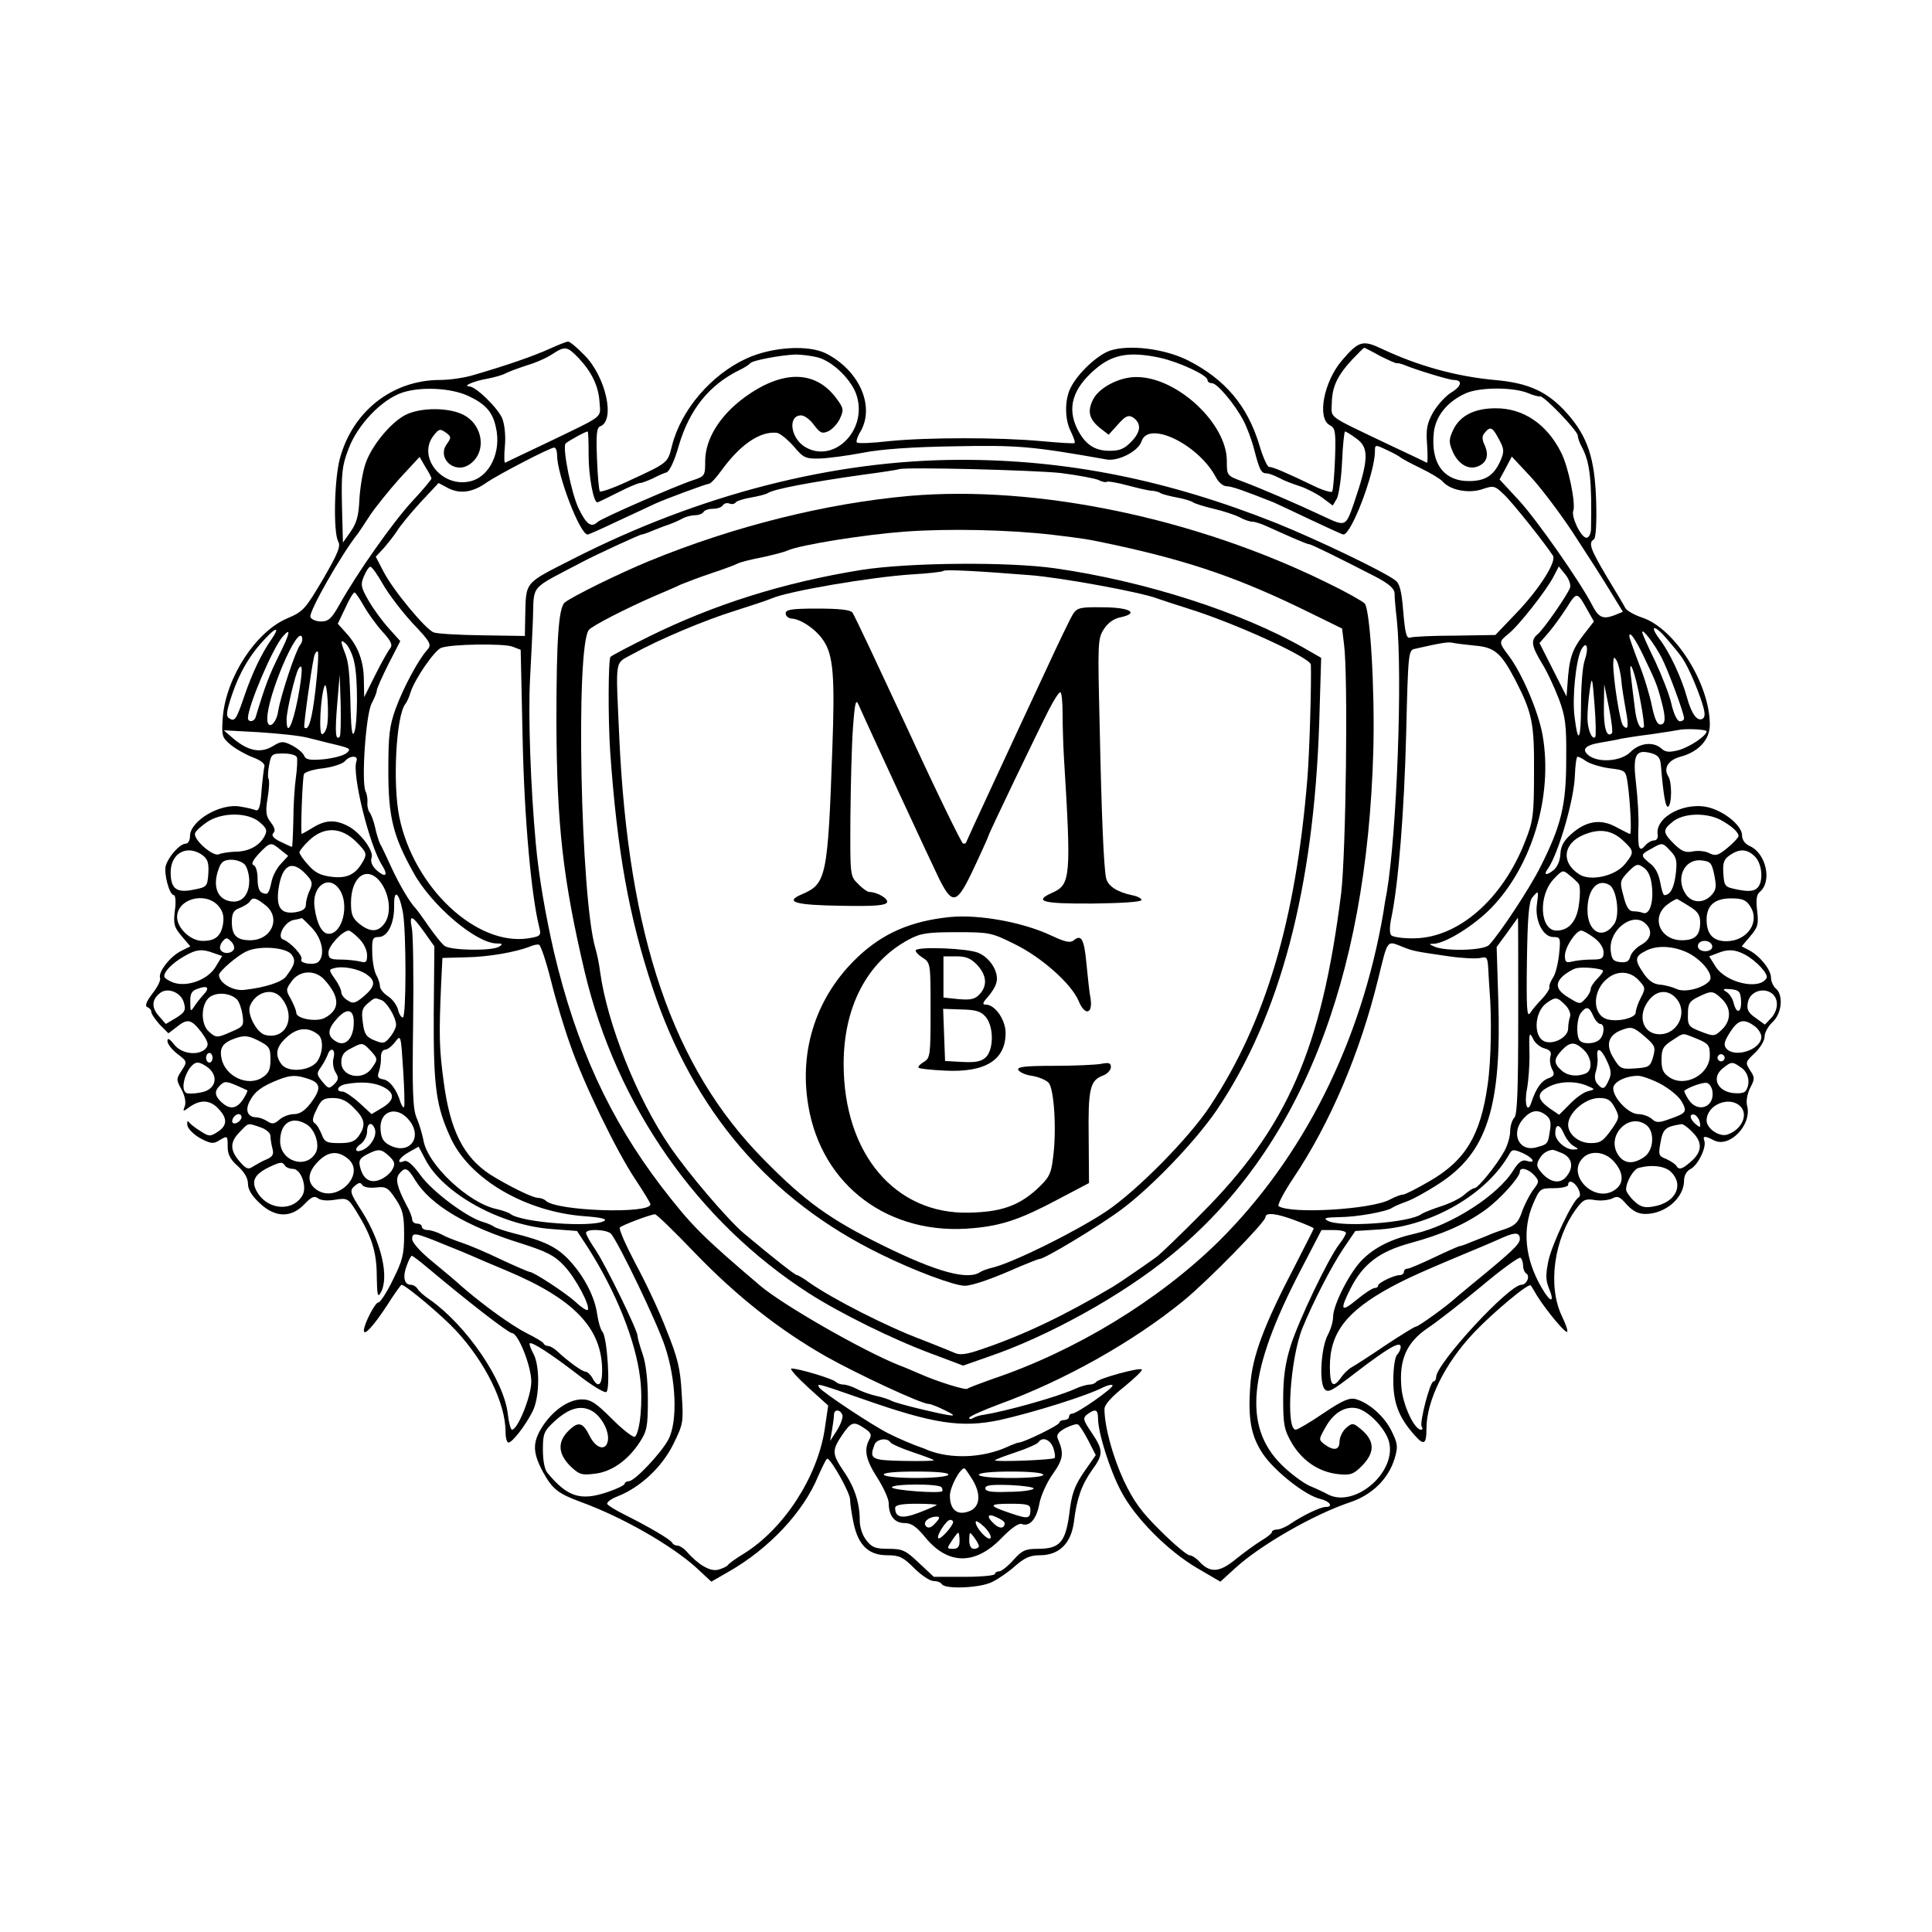
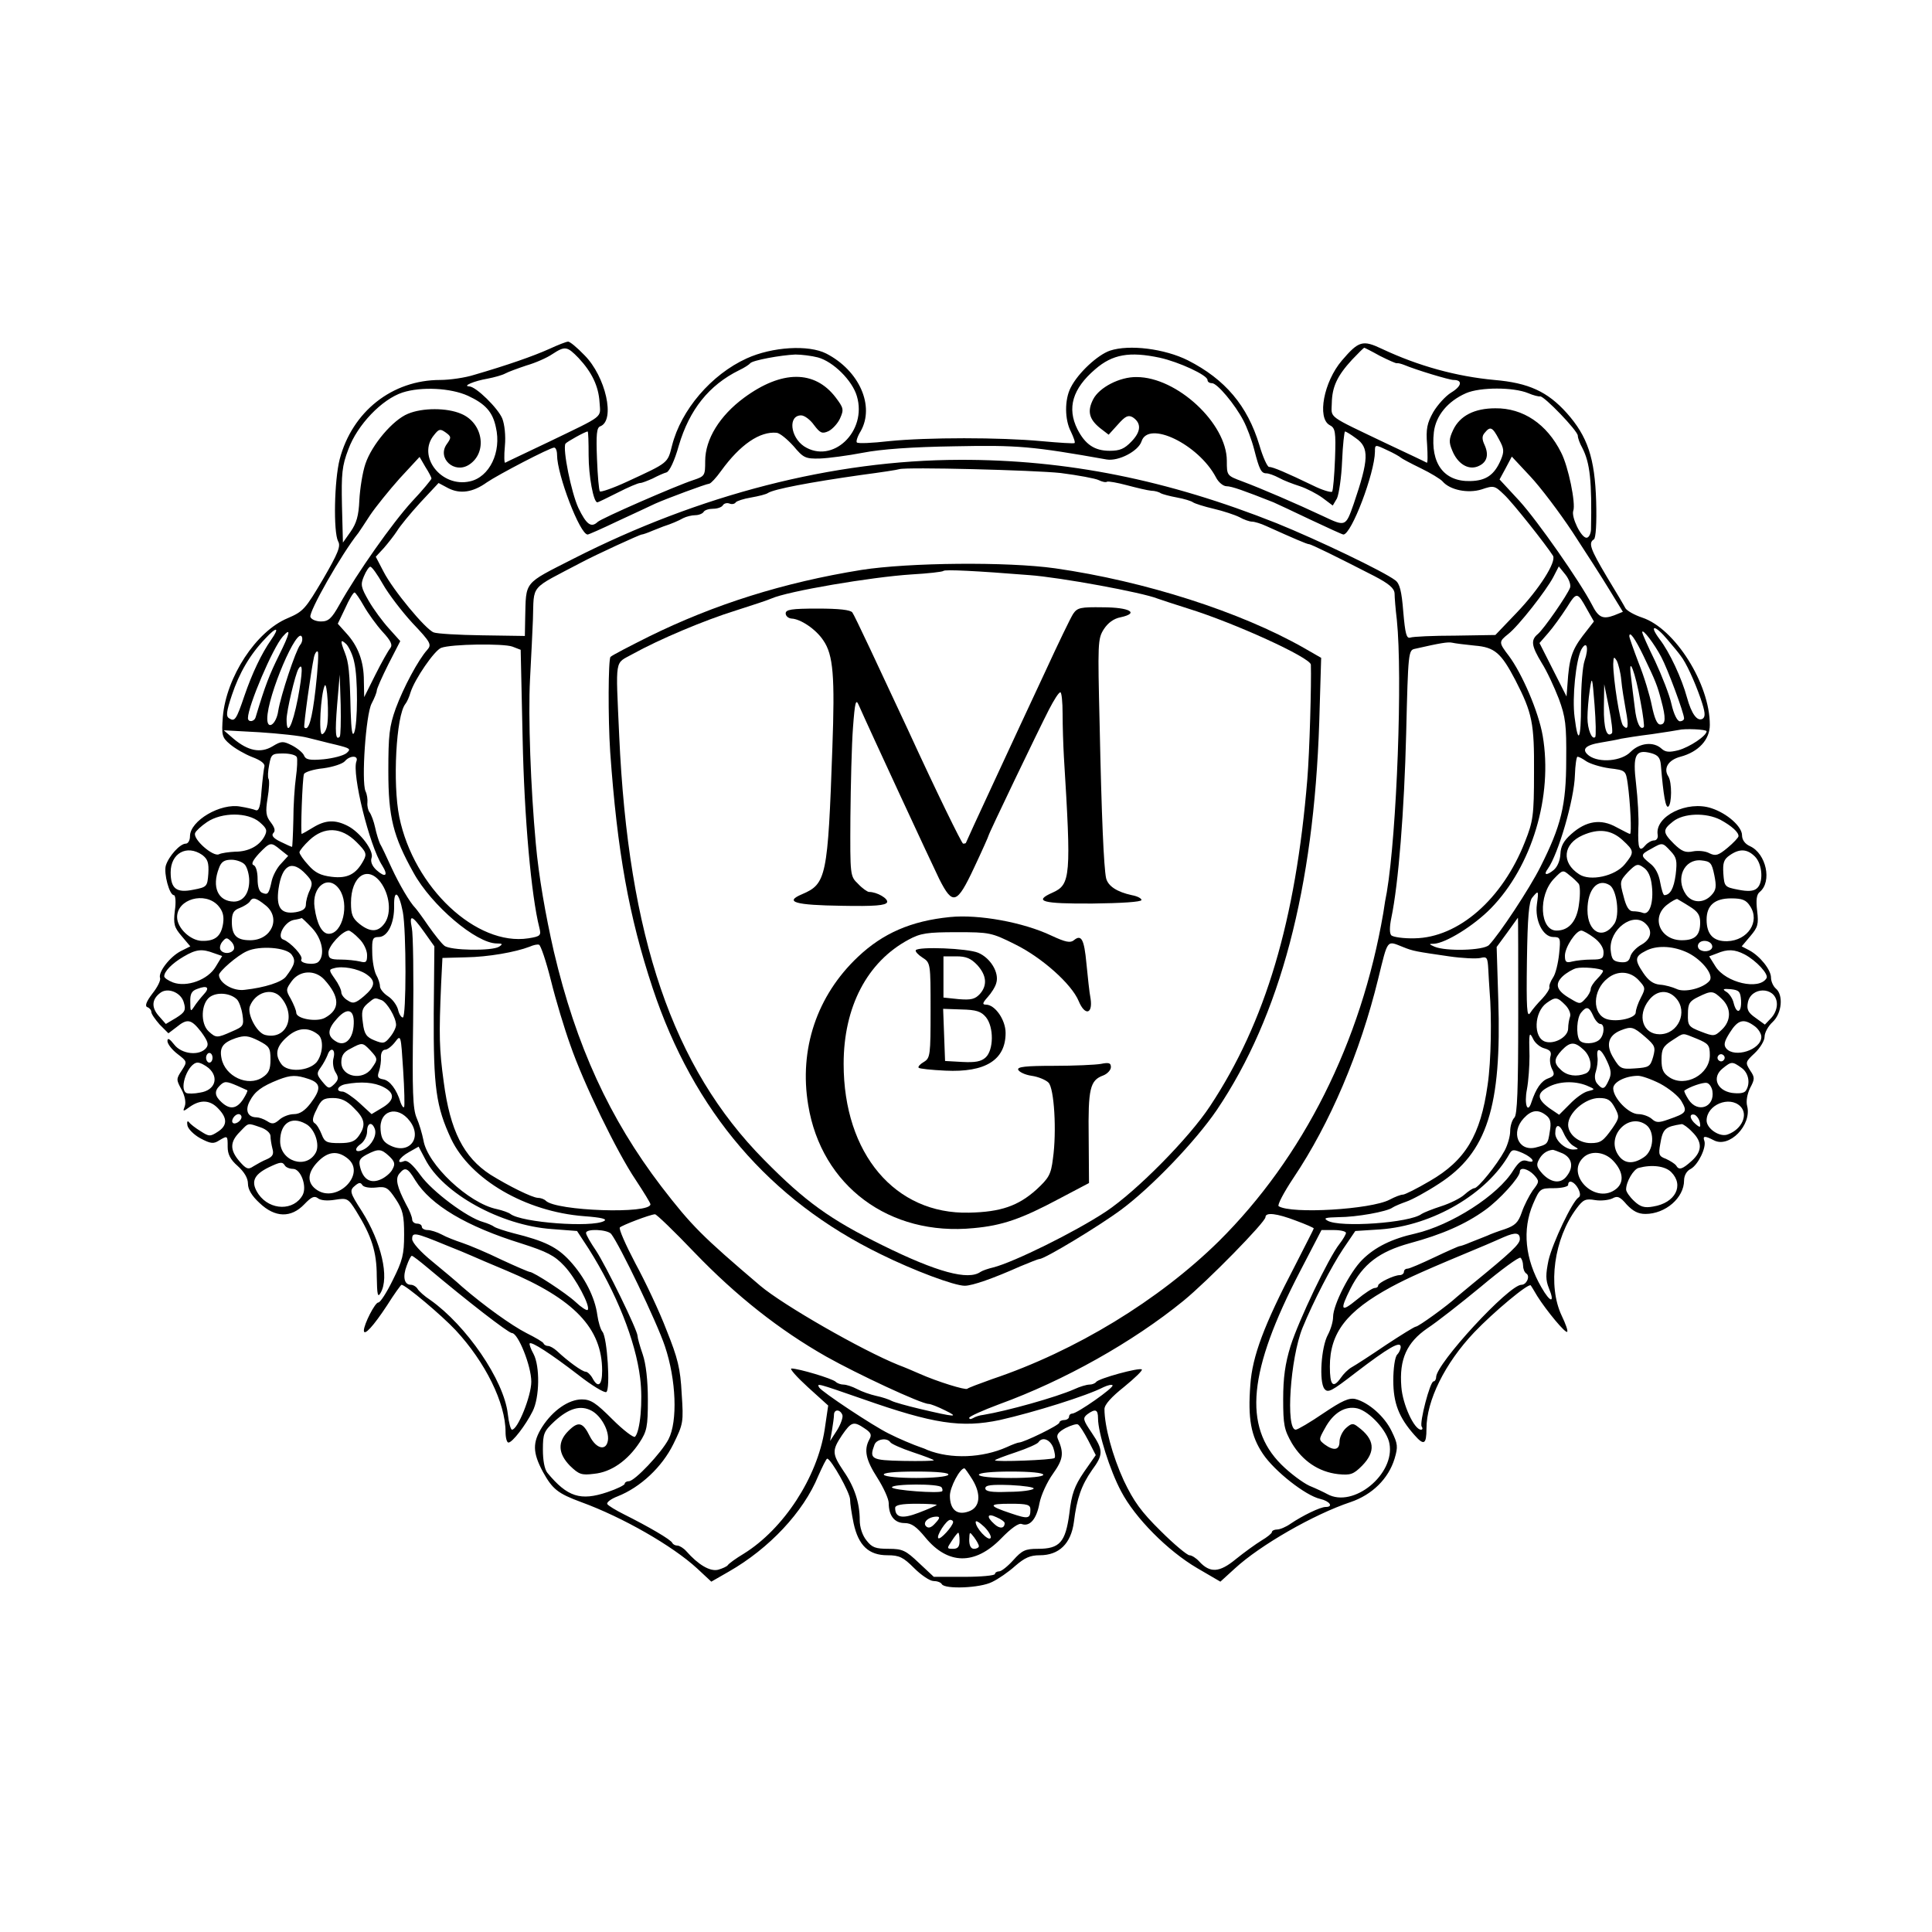
<svg xmlns="http://www.w3.org/2000/svg" version="1.0" width="600pt" height="600pt" viewBox="0 0 600 600" preserveAspectRatio="xMidYMid meet">
  <g transform="translate(0,600) scale(0.1,-0.1)" fill="#000000" stroke="none">
    <path d="M1705 4916 c-49 -22 -129 -50 -232 -80 -28 -9 -76 -16 -106 -16 -149 0 -273 -98 -312 -246 -17 -66 -20 -226 -5 -255 9 -15 0 -37 -47 -118 -55 -93 -61 -100 -110 -121 -98 -41 -190 -182 -201 -306 -4 -57 -3 -64 22 -85 15 -13 46 -31 69 -40 27 -10 41 -21 38 -30 -2 -8 -6 -42 -9 -77 -3 -46 -8 -62 -18 -58 -7 3 -28 8 -47 11 -62 12 -157 -44 -157 -92 0 -13 -6 -23 -13 -23 -18 0 -53 -39 -62 -68 -7 -24 11 -92 25 -92 5 0 7 -22 3 -48 -5 -42 -2 -52 21 -79 l27 -32 -30 -15 c-34 -18 -70 -65 -64 -83 3 -7 -8 -29 -24 -49 -19 -25 -24 -39 -15 -42 6 -2 12 -9 12 -15 0 -6 12 -23 26 -39 l27 -27 25 19 c34 28 46 25 77 -15 21 -29 24 -39 15 -50 -21 -25 -76 -19 -99 11 -14 18 -21 22 -21 11 0 -9 14 -27 31 -40 31 -24 31 -24 13 -52 -17 -26 -17 -28 0 -59 10 -19 14 -39 10 -51 -7 -18 -6 -18 16 -2 33 23 63 21 88 -6 29 -30 28 -53 -2 -72 -23 -15 -27 -15 -53 2 -15 9 -32 22 -36 28 -5 6 -7 1 -5 -10 2 -11 20 -29 40 -40 32 -17 41 -18 58 -7 27 16 27 16 27 -20 0 -22 8 -39 31 -59 21 -19 32 -38 32 -55 0 -18 12 -38 36 -60 48 -46 98 -47 139 -4 22 23 31 27 42 19 8 -7 29 -9 53 -5 38 6 41 5 66 -35 48 -77 64 -127 64 -202 1 -59 3 -68 12 -52 28 48 2 158 -58 253 -38 59 -40 65 -20 81 11 9 16 9 21 1 4 -7 23 -10 42 -8 32 4 38 0 62 -36 22 -33 26 -51 26 -110 0 -62 -5 -81 -35 -141 -19 -39 -39 -70 -45 -70 -10 1 -45 -68 -45 -87 0 -19 30 14 72 78 22 35 43 64 45 64 12 0 124 -94 168 -141 92 -99 155 -226 155 -316 0 -18 4 -33 9 -33 12 0 53 53 75 97 22 43 23 140 3 178 -9 16 -14 31 -12 33 6 6 64 -31 151 -98 42 -33 82 -57 87 -53 13 8 3 169 -12 187 -6 7 -13 31 -16 52 -7 54 -39 118 -86 169 -39 42 -77 61 -174 85 -27 7 -54 16 -60 20 -5 4 -21 11 -35 15 -50 14 -158 95 -194 145 -24 33 -41 48 -51 44 -27 -11 -16 11 15 28 l30 17 20 -38 c54 -107 235 -207 394 -218 l78 -6 36 -55 c86 -136 146 -286 160 -402 9 -72 0 -166 -16 -182 -4 -4 -36 20 -70 54 -51 51 -67 62 -95 62 -41 0 -90 -34 -123 -85 -31 -49 -30 -80 2 -140 30 -54 46 -67 119 -94 129 -47 284 -136 360 -206 l44 -41 54 31 c126 72 232 185 278 297 13 29 25 54 28 54 12 -1 71 -106 71 -127 0 -12 5 -45 11 -74 15 -69 47 -99 105 -99 37 0 49 -6 83 -40 22 -22 49 -40 60 -40 11 0 23 -4 26 -10 10 -16 119 -12 156 7 19 9 51 31 72 50 29 25 46 33 76 33 60 0 97 36 106 103 9 74 24 115 56 161 36 49 36 62 -1 117 -27 40 -28 45 -13 57 25 18 33 15 33 -13 0 -44 37 -162 72 -227 43 -82 144 -184 236 -238 l72 -42 45 41 c78 72 245 168 359 206 68 23 118 73 137 135 11 37 10 46 -9 85 -22 46 -71 89 -112 100 -20 5 -42 -5 -100 -44 -41 -28 -80 -51 -86 -51 -32 0 -17 222 21 316 34 83 90 191 126 245 l38 56 78 5 c163 12 332 111 401 235 8 14 13 14 41 2 33 -15 43 -34 12 -24 -14 4 -24 -3 -41 -29 -47 -78 -193 -171 -305 -197 -72 -16 -125 -42 -164 -81 -38 -37 -91 -140 -91 -178 0 -14 -7 -38 -16 -55 -21 -38 -28 -146 -11 -168 11 -14 22 -8 97 50 102 78 140 100 140 80 0 -7 -5 -18 -11 -24 -7 -7 -12 -43 -12 -80 0 -70 17 -115 66 -170 29 -33 37 -29 37 20 0 87 57 203 148 299 60 63 170 155 176 146 1 -1 10 -16 20 -33 29 -46 88 -117 93 -111 3 3 -5 25 -17 50 -44 93 -24 239 46 333 21 28 28 31 58 26 18 -3 42 0 53 5 16 9 24 6 45 -19 19 -20 35 -29 58 -29 62 0 120 50 120 104 0 15 8 30 21 36 23 13 49 67 42 87 -6 16 2 16 29 2 48 -26 119 47 104 106 -4 15 0 37 9 56 15 28 15 33 0 55 -15 24 -15 26 14 53 17 16 31 39 31 51 0 13 11 33 25 46 29 27 34 84 10 104 -8 7 -15 22 -15 34 0 24 -34 67 -68 85 l-23 12 27 32 c23 27 26 37 21 78 -4 34 -2 51 8 59 39 32 20 119 -30 142 -16 7 -25 20 -25 34 0 27 -46 68 -95 84 -75 25 -176 -25 -167 -82 2 -10 -3 -18 -11 -18 -8 0 -20 -7 -27 -15 -19 -23 -24 -11 -22 53 2 31 -2 93 -7 137 -11 91 -2 109 47 96 21 -6 28 -14 30 -37 8 -97 15 -134 23 -129 11 8 12 75 0 94 -16 25 0 51 38 61 56 15 91 53 91 99 0 127 -108 299 -210 333 -24 8 -47 21 -52 29 -4 8 -30 52 -58 98 -51 86 -58 105 -40 116 6 4 9 50 7 118 -4 135 -27 202 -91 274 -60 67 -119 94 -225 103 -118 11 -235 43 -348 96 -61 29 -73 26 -126 -36 -56 -66 -77 -178 -38 -200 18 -9 20 -20 17 -105 -2 -52 -6 -98 -9 -102 -4 -3 -31 5 -59 19 -83 40 -125 58 -137 58 -5 0 -19 30 -30 68 -37 122 -106 204 -222 263 -72 36 -182 50 -242 30 -38 -13 -99 -69 -122 -115 -19 -37 -19 -99 1 -137 8 -17 14 -33 11 -35 -2 -2 -48 1 -103 6 -128 12 -354 12 -473 0 -52 -6 -97 -8 -100 -4 -3 3 2 19 12 35 44 78 -4 188 -107 241 -55 28 -168 21 -247 -15 -110 -50 -204 -160 -232 -271 -14 -55 -10 -52 -140 -112 -43 -20 -81 -33 -84 -30 -3 3 -7 48 -9 101 -3 76 -1 97 10 101 48 18 17 155 -49 221 -23 24 -46 43 -51 42 -5 0 -31 -10 -59 -23z m92 -28 c41 -44 62 -87 65 -138 3 -49 17 -38 -157 -122 -71 -34 -133 -63 -136 -65 -3 -2 -4 21 -1 52 3 32 -1 67 -8 85 -13 32 -82 100 -103 100 -22 1 16 17 57 24 21 4 46 11 55 16 9 5 39 16 66 25 28 8 64 24 80 35 40 26 46 25 82 -12z m2488 7 c26 -13 50 -24 53 -23 4 1 14 -2 22 -5 38 -16 141 -47 154 -47 29 0 26 -19 -7 -39 -18 -11 -43 -39 -56 -61 -19 -34 -23 -52 -19 -101 2 -33 2 -58 -1 -56 -3 2 -60 29 -126 60 -186 89 -170 77 -169 125 1 51 17 85 63 135 19 20 36 37 38 37 1 0 23 -11 48 -25z m-1745 -5 c48 -13 107 -72 121 -120 33 -110 -76 -213 -164 -156 -43 29 -50 96 -9 96 10 0 28 -13 40 -30 19 -25 25 -28 45 -19 12 6 29 24 36 40 12 27 11 32 -14 65 -65 85 -167 85 -284 -1 -76 -56 -121 -129 -121 -197 0 -45 -1 -47 -37 -59 -55 -18 -286 -119 -297 -130 -20 -19 -35 -8 -60 44 -22 48 -49 182 -40 199 4 6 62 38 69 38 2 0 3 -33 3 -74 0 -64 15 -146 27 -146 3 0 31 14 63 30 33 17 64 30 70 30 6 0 23 7 39 14 15 8 35 17 43 19 9 3 25 36 38 83 33 112 94 188 187 234 17 8 32 18 35 22 7 9 94 25 140 27 19 0 51 -4 70 -9z m1062 -1 c59 -13 148 -54 148 -69 0 -6 6 -10 14 -10 16 0 71 -65 98 -117 10 -19 25 -58 33 -89 16 -63 22 -74 38 -74 7 0 24 -6 39 -14 14 -8 43 -19 65 -26 21 -7 52 -23 70 -36 l32 -24 13 22 c6 13 14 65 16 116 2 50 7 92 9 92 3 0 18 -9 34 -21 42 -29 40 -66 -7 -204 -25 -71 -25 -71 -95 -38 -83 39 -192 86 -251 108 -48 18 -48 18 -48 64 0 116 -155 260 -280 260 -52 1 -116 -32 -135 -69 -19 -37 -13 -62 22 -90 l26 -20 29 32 c23 26 32 30 46 22 27 -18 26 -44 -4 -75 -22 -23 -36 -29 -68 -29 -47 0 -76 20 -100 67 -33 66 -15 126 55 186 54 47 107 56 201 36z m-2149 -118 c54 -25 77 -50 87 -98 18 -77 -20 -155 -81 -168 -89 -20 -165 79 -111 144 15 19 19 20 36 8 18 -13 18 -16 3 -37 -30 -43 24 -93 70 -63 58 38 43 130 -25 158 -44 19 -120 19 -165 0 -47 -19 -112 -96 -132 -155 -9 -26 -17 -77 -19 -113 -2 -49 -9 -72 -27 -98 l-24 -34 -3 115 c-2 99 0 123 20 175 28 76 104 155 168 176 59 19 150 14 203 -10z m3293 8 c16 -7 33 -11 37 -10 12 2 117 -107 117 -122 0 -7 6 -24 14 -38 24 -47 30 -102 27 -254 -1 -14 -7 -25 -14 -25 -17 0 -48 65 -41 84 8 22 -15 137 -38 181 -44 88 -118 138 -204 137 -65 0 -110 -23 -131 -67 -13 -28 -14 -38 -3 -64 16 -40 48 -61 78 -50 29 11 37 34 23 66 -9 19 -9 29 0 39 17 21 24 18 44 -20 16 -29 17 -38 6 -64 -20 -47 -46 -65 -95 -66 -82 -2 -124 55 -113 152 6 51 43 96 100 121 44 19 147 19 193 0z m-2282 -164 c31 -37 37 -40 82 -39 27 1 87 9 134 18 56 11 152 18 285 20 196 4 241 0 472 -41 37 -6 98 26 108 56 21 67 177 -9 231 -111 8 -16 23 -28 33 -28 16 0 55 -14 146 -50 11 -5 63 -29 115 -54 53 -25 99 -46 102 -46 25 0 97 190 98 257 0 23 0 23 38 5 20 -9 39 -20 42 -23 3 -3 31 -18 62 -33 31 -15 62 -34 68 -41 23 -27 79 -38 121 -25 38 13 41 12 70 -16 27 -25 132 -158 152 -190 11 -19 -43 -104 -113 -177 l-66 -69 -124 -2 c-69 0 -132 -3 -140 -6 -12 -4 -16 11 -22 80 -5 64 -11 88 -25 98 -37 28 -242 126 -368 177 -339 135 -653 198 -985 197 -393 -1 -808 -108 -1199 -307 -157 -80 -147 -68 -150 -185 l-1 -55 -133 2 c-73 1 -140 5 -150 9 -25 9 -127 132 -156 189 l-24 46 25 27 c13 15 32 39 41 53 9 15 41 54 72 88 l57 61 30 -16 c37 -19 77 -13 120 18 35 24 196 108 209 108 5 0 9 -10 9 -23 0 -61 71 -247 95 -247 3 0 44 18 92 41 49 23 102 47 118 55 36 16 157 61 168 62 5 1 21 18 36 39 60 83 121 124 173 119 10 -1 33 -20 52 -41z m-1124 -101 c0 -3 -27 -36 -61 -72 -61 -67 -169 -220 -225 -320 -24 -43 -34 -52 -57 -52 -15 0 -30 6 -33 14 -6 15 96 195 149 261 4 6 21 31 37 56 17 25 58 76 91 113 l62 67 18 -31 c11 -17 19 -33 19 -36z m3544 -167 c40 -61 92 -142 115 -180 l41 -67 -27 -11 c-35 -13 -49 -7 -69 33 -38 73 -168 259 -225 322 l-62 67 19 35 19 36 57 -61 c32 -34 91 -112 132 -174z m-1590 184 c55 -7 108 -17 118 -22 10 -5 22 -8 26 -5 4 2 32 -3 62 -11 30 -8 64 -16 75 -17 11 0 25 -4 30 -8 6 -3 28 -9 50 -13 22 -4 45 -11 50 -15 6 -4 34 -13 64 -20 30 -7 66 -19 80 -26 14 -8 32 -14 39 -14 8 0 28 -6 45 -14 82 -37 126 -56 132 -56 7 0 86 -39 203 -99 46 -24 62 -38 63 -54 0 -12 3 -49 7 -82 18 -175 0 -660 -31 -845 -3 -14 -8 -43 -11 -65 -69 -403 -249 -760 -511 -1020 -186 -183 -445 -341 -704 -428 -39 -14 -74 -27 -77 -30 -5 -5 -93 22 -149 47 -16 7 -46 20 -65 27 -114 46 -358 186 -429 246 -181 154 -213 186 -307 308 -161 211 -265 437 -334 730 -26 114 -47 234 -56 335 -16 174 -24 395 -18 510 4 74 8 158 9 185 4 113 -13 92 150 178 45 24 182 87 188 87 3 0 18 5 34 12 15 6 30 12 33 13 25 8 48 18 62 26 10 5 27 9 37 9 11 0 23 5 26 10 3 6 17 10 30 10 13 0 27 5 30 11 4 6 13 8 21 5 7 -3 16 -1 19 4 3 4 24 11 48 15 23 4 47 10 52 14 19 12 128 33 290 56 61 8 113 16 118 18 22 7 417 -3 501 -12z m-2105 -345 c17 -30 58 -84 92 -121 57 -60 60 -67 46 -83 -28 -31 -74 -117 -98 -182 -20 -56 -23 -83 -23 -195 0 -143 15 -202 78 -315 56 -102 195 -220 259 -220 18 0 19 -2 7 -10 -22 -14 -152 -12 -170 3 -9 7 -31 35 -50 62 -19 28 -37 52 -40 55 -17 17 -50 73 -74 125 -15 33 -31 67 -36 75 -4 9 -11 31 -15 50 -4 19 -12 40 -17 47 -5 6 -8 20 -7 30 1 10 -1 26 -6 36 -13 31 1 238 19 272 9 17 16 35 16 40 0 6 16 42 36 82 l37 72 -35 39 c-20 22 -48 60 -63 86 -24 42 -26 50 -15 76 7 17 16 30 20 30 5 0 22 -24 39 -54z m3687 -11 c-9 -24 -82 -129 -100 -144 -23 -19 -20 -37 12 -90 16 -25 39 -75 53 -111 21 -57 24 -81 23 -190 0 -141 -16 -205 -80 -332 -34 -68 -128 -210 -160 -243 -17 -17 -134 -20 -169 -5 -18 8 -18 9 -2 9 37 2 124 56 177 110 128 131 193 349 161 536 -13 75 -64 193 -105 248 -32 42 -32 44 -2 68 32 25 118 135 140 177 l17 33 21 -26 c11 -14 17 -32 14 -40z m-3746 -57 c13 -23 39 -59 58 -80 26 -28 32 -41 24 -51 -6 -7 -27 -44 -46 -82 l-35 -70 -1 51 c0 60 -18 108 -55 148 l-26 29 23 48 c12 27 25 49 29 49 3 0 16 -19 29 -42z m3799 -11 l21 -37 -35 -45 c-34 -45 -42 -72 -47 -149 l-3 -39 -42 83 -42 83 27 31 c15 17 40 52 57 78 32 51 33 51 64 -5z m-4087 -94 c-30 -43 -59 -104 -83 -174 -25 -74 -30 -81 -47 -70 -11 6 -9 21 8 72 23 69 56 126 104 176 35 38 46 36 18 -4z m4337 0 c18 -21 36 -43 40 -49 17 -21 43 -78 62 -132 15 -44 16 -57 7 -64 -17 -10 -35 15 -49 66 -16 59 -54 141 -85 181 -35 47 -14 45 25 -2z m-4313 -49 c-29 -59 -42 -91 -72 -191 -4 -15 -24 -17 -24 -3 0 37 77 218 108 253 27 31 23 11 -12 -59z m4293 -4 c20 -37 71 -175 71 -191 0 -5 -6 -9 -13 -9 -8 0 -19 22 -26 53 -6 28 -30 89 -51 134 -22 45 -40 85 -40 90 1 12 38 -37 59 -77z m-4227 37 c-14 -18 -60 -156 -68 -205 -6 -42 -34 -61 -34 -24 0 71 95 293 108 253 2 -7 0 -17 -6 -24z m4172 -34 c38 -79 43 -92 55 -138 15 -55 14 -75 -3 -75 -10 0 -18 20 -26 58 -6 31 -24 91 -41 133 -16 42 -29 79 -29 83 0 18 18 -7 44 -61z m-4004 -19 c12 -49 11 -192 0 -219 -6 -14 -9 7 -11 65 -3 125 -6 152 -18 183 -15 38 -14 44 5 26 8 -9 20 -34 24 -55z m3480 51 c62 -5 82 -23 126 -107 53 -103 59 -134 58 -288 0 -133 -3 -151 -28 -214 -70 -179 -207 -298 -343 -300 -34 -1 -66 4 -72 9 -6 6 -6 26 0 55 22 105 40 332 46 573 6 251 7 258 27 262 79 18 103 22 116 19 8 -2 40 -6 70 -9z m-2989 -3 l26 -10 6 -274 c5 -248 27 -491 52 -589 6 -24 4 -27 -34 -33 -161 -25 -356 157 -401 377 -21 103 -10 315 19 351 5 6 12 22 16 36 13 41 74 130 95 138 31 12 193 14 221 4z m3330 -44 c-6 -17 -11 -78 -11 -136 0 -111 -9 -128 -20 -39 -8 60 4 177 21 210 17 30 24 5 10 -35z m-3941 -88 c-11 -96 -22 -132 -35 -119 -3 4 21 177 30 218 3 13 9 21 12 17 3 -3 0 -55 -7 -116z m4055 28 c2 -24 9 -65 14 -93 10 -52 7 -65 -8 -49 -10 9 -31 145 -31 192 1 23 2 24 11 10 5 -10 12 -37 14 -60z m60 -68 c8 -41 12 -76 10 -78 -11 -11 -23 14 -28 60 -4 29 -9 73 -12 98 -9 71 14 12 30 -80z m-4170 11 c-17 -87 -35 -120 -35 -65 0 26 27 141 37 157 14 23 13 -11 -2 -92z m130 -119 c-13 -13 -15 12 -8 99 l8 94 3 -94 c1 -51 0 -96 -3 -99z m3899 -1 c-10 -10 -24 24 -24 60 0 20 3 58 7 85 7 47 8 44 15 -45 4 -52 5 -97 2 -100z m-3939 32 c-3 -13 -10 -23 -15 -23 -11 0 -4 122 8 150 8 19 15 -97 7 -127z m3991 -20 c-16 -16 -26 16 -25 80 l1 72 15 -74 c8 -40 12 -75 9 -78z m294 6 c0 -14 -52 -49 -88 -59 -28 -7 -40 -6 -52 5 -25 23 -68 18 -96 -10 -28 -29 -97 -35 -129 -12 -25 19 -13 33 37 41 24 4 52 9 63 12 11 2 54 9 95 14 41 6 79 12 83 13 19 5 87 2 87 -4z m-4345 -20 c22 -5 62 -16 89 -22 44 -11 47 -13 32 -26 -10 -8 -42 -16 -71 -19 -44 -4 -56 -1 -61 12 -3 8 -20 22 -37 31 -28 14 -33 14 -61 -3 -37 -22 -76 -14 -121 24 l-30 26 110 -6 c61 -4 128 -11 150 -17z m-33 -61 c2 -6 1 -34 -3 -62 -4 -28 -8 -88 -8 -133 -1 -46 -3 -83 -4 -83 -2 0 -18 7 -36 16 -23 11 -29 20 -22 27 7 7 4 17 -8 33 -15 19 -17 32 -10 75 5 29 6 56 3 60 -3 5 -2 24 2 44 6 33 9 35 44 35 21 0 40 -5 42 -12z m185 -12 c-15 -38 40 -262 80 -324 20 -32 10 -39 -18 -14 -14 13 -19 27 -15 38 8 21 -35 79 -74 99 -39 20 -69 19 -108 -5 -18 -11 -34 -20 -35 -20 -4 0 2 174 7 186 2 6 29 15 60 18 30 4 60 14 67 22 15 18 43 19 36 0z m3819 0 c12 -8 44 -18 72 -22 51 -6 51 -7 57 -48 8 -57 13 -156 7 -156 -2 0 -21 10 -42 21 -48 27 -94 20 -140 -21 -24 -21 -33 -38 -34 -62 -1 -20 -9 -40 -21 -50 -22 -18 -33 -16 -18 4 32 45 82 215 84 291 1 31 5 57 8 57 4 0 16 -6 27 -14z m-4120 -189 c23 -20 25 -26 15 -45 -16 -29 -49 -47 -91 -47 -19 -1 -42 -4 -50 -8 -18 -9 -82 47 -74 66 2 6 19 22 37 34 46 31 126 31 163 0z m4537 7 c35 -19 57 -39 56 -51 0 -4 -16 -21 -34 -36 -29 -24 -37 -26 -56 -17 -12 7 -35 9 -51 6 -24 -5 -35 0 -59 23 -36 36 -36 44 -3 70 33 26 102 28 147 5z m-4236 -69 c30 -30 33 -37 22 -57 -23 -43 -50 -57 -99 -51 -34 4 -52 13 -72 36 -16 17 -28 35 -28 40 0 5 14 22 31 38 46 43 99 41 146 -6z m3932 6 c37 -34 37 -38 7 -75 -30 -37 -108 -54 -142 -31 -56 36 -50 94 11 121 50 22 89 17 124 -15z m-4168 -30 l24 -19 -22 -24 c-12 -12 -25 -36 -29 -53 -9 -41 -12 -45 -29 -38 -10 3 -15 19 -15 43 0 22 -5 40 -12 43 -9 3 -3 15 16 36 35 36 37 37 67 12z m4317 -4 c19 -20 21 -30 16 -73 -6 -44 -17 -63 -35 -64 -4 0 -9 18 -13 39 -4 25 -15 47 -31 59 -31 25 -31 28 3 46 35 20 35 20 60 -7z m-4560 -12 c17 -13 21 -24 19 -58 -3 -40 -4 -42 -46 -50 -53 -11 -71 3 -71 54 0 59 50 87 98 54z m4822 -5 c24 -24 27 -82 6 -99 -10 -9 -28 -10 -58 -4 -42 8 -43 10 -46 50 -2 33 1 44 20 57 30 21 54 20 78 -4z m-4689 -26 c7 -9 13 -31 13 -49 0 -40 -19 -65 -48 -65 -49 1 -69 45 -46 104 7 20 17 26 39 26 15 0 35 -7 42 -16z m4563 -32 c7 -35 6 -46 -9 -62 -24 -26 -60 -25 -79 2 -34 49 -6 111 47 106 29 -3 33 -7 41 -46z m-194 -33 c6 -51 -7 -92 -28 -84 -7 3 -21 5 -31 5 -12 0 -21 14 -29 47 -12 44 -12 47 14 75 25 25 30 27 48 14 14 -9 23 -28 26 -57z m-4180 36 c20 -21 22 -28 12 -50 -7 -14 -12 -34 -12 -44 0 -13 -9 -20 -32 -24 -46 -7 -61 15 -53 73 11 75 42 91 85 45z m3953 -30 c4 -5 5 -32 1 -60 -6 -55 -31 -85 -70 -85 -52 0 -58 109 -8 161 27 28 28 28 48 11 12 -9 24 -21 29 -27z m-3721 5 c28 -38 34 -94 14 -125 -20 -30 -45 -32 -80 -4 -21 17 -26 29 -26 65 0 83 51 118 92 64z m-128 -22 c32 -46 10 -138 -33 -138 -21 0 -37 31 -44 81 -10 67 44 105 77 57z m3945 13 c22 -14 32 -92 15 -119 -35 -53 -84 -28 -84 42 0 64 32 100 69 77z m-3748 -83 c11 -58 11 -328 0 -328 -5 0 -12 11 -15 25 -4 14 -17 32 -31 41 -14 9 -25 23 -25 31 0 8 -5 24 -12 36 -6 12 -12 43 -12 70 -1 41 1 47 20 47 28 0 49 43 48 97 -1 54 15 43 27 -19z m3522 24 c-7 -51 19 -102 51 -102 22 0 23 -3 18 -52 -3 -29 -11 -63 -19 -74 -8 -12 -13 -26 -11 -30 1 -5 -9 -21 -22 -35 -14 -14 -31 -34 -38 -45 -10 -15 -12 14 -10 162 2 136 6 185 17 197 19 23 20 22 14 -21z m-4096 -4 c15 -17 19 -32 16 -55 -6 -41 -25 -56 -66 -55 -36 1 -77 40 -77 74 0 56 86 80 127 36z m147 1 c50 -39 20 -109 -47 -109 -42 0 -57 15 -57 57 0 26 5 36 24 43 13 5 27 14 31 19 9 16 19 14 49 -10z m4423 -4 c26 -16 33 -27 33 -50 0 -40 -16 -55 -57 -55 -67 0 -97 70 -46 110 14 11 29 19 32 18 3 -2 21 -12 38 -23z m188 1 c32 -48 -7 -107 -71 -109 -43 -1 -64 21 -64 67 0 44 25 66 76 66 35 0 47 -5 59 -24z m-4466 -68 c32 -34 41 -84 20 -105 -12 -12 -61 -5 -53 8 6 10 -34 53 -56 61 -22 7 3 55 32 61 13 2 24 5 25 6 1 0 16 -14 32 -31z m348 -12 l32 -45 -2 -208 c-1 -230 7 -289 54 -390 60 -126 231 -226 413 -240 55 -4 73 -9 62 -15 -38 -21 -256 -5 -291 22 -5 4 -24 11 -42 15 -88 18 -216 139 -228 214 -4 20 -13 51 -21 69 -12 28 -14 82 -11 295 2 144 0 277 -4 295 -9 44 1 40 38 -12z m3398 -260 c0 -231 -3 -308 -12 -317 -7 -7 -13 -26 -13 -42 0 -16 -8 -43 -17 -60 -25 -46 -83 -117 -94 -117 -5 0 -19 -9 -31 -20 -12 -11 -44 -27 -72 -36 -28 -9 -55 -20 -61 -24 -36 -28 -254 -43 -292 -21 -14 8 -7 10 34 11 55 0 151 17 168 30 6 4 25 12 42 18 18 6 64 31 102 56 149 96 195 238 184 573 l-5 162 33 45 c18 25 33 46 33 46 1 0 1 -137 1 -304z m396 285 c22 -21 17 -47 -12 -64 -17 -9 -33 -26 -36 -38 -4 -15 -12 -19 -32 -17 -22 3 -26 9 -29 38 -5 64 71 120 109 81z m-3996 -46 c14 -13 25 -36 25 -51 0 -22 -3 -25 -22 -20 -13 3 -40 6 -60 6 -32 0 -38 3 -38 22 0 20 43 67 63 68 4 0 19 -11 32 -25z m3835 3 c18 -13 30 -31 30 -45 0 -20 -5 -23 -37 -23 -21 0 -48 -3 -60 -6 -19 -5 -23 -2 -23 18 0 26 34 78 51 78 5 0 23 -10 39 -22z m-4224 -37 c-9 -14 -33 -14 -41 -1 -4 6 -1 18 6 26 11 13 14 13 27 0 8 -8 11 -19 8 -25z m4591 13 c5 -15 -20 -24 -37 -14 -7 4 -9 13 -5 19 8 14 37 11 42 -5z m-3606 -109 c15 -61 42 -150 60 -200 41 -119 145 -333 203 -419 25 -38 46 -72 46 -76 0 -31 -293 -21 -325 11 -5 5 -16 9 -25 9 -18 1 -89 36 -147 72 -83 54 -125 136 -145 288 -14 103 -15 143 -8 305 l4 80 73 2 c69 1 154 16 198 33 11 5 24 8 29 6 5 -1 22 -51 37 -111z m2646 104 c32 -13 40 -14 143 -29 41 -6 85 -8 98 -5 20 5 22 1 24 -35 1 -22 3 -52 4 -67 7 -81 5 -218 -6 -292 -22 -157 -69 -235 -180 -299 -39 -23 -77 -42 -83 -42 -7 0 -25 -7 -42 -16 -58 -30 -304 -45 -344 -20 -5 3 16 43 46 88 114 170 207 389 263 618 31 126 26 119 77 99z m-3451 -24 c13 -18 10 -31 -18 -68 -13 -17 -65 -34 -128 -41 -36 -5 -79 21 -80 46 0 11 57 61 87 74 39 18 123 12 139 -11z m4327 10 c47 -19 92 -72 76 -91 -19 -23 -78 -38 -103 -25 -11 5 -34 12 -51 13 -21 2 -36 13 -52 37 -27 40 -26 51 8 68 32 17 79 16 122 -2z m-4569 -5 l26 -9 -20 -33 c-24 -41 -90 -65 -133 -49 -15 6 -27 14 -27 19 0 15 24 40 60 61 39 23 57 25 94 11z m4754 -4 c36 -19 76 -62 68 -74 -23 -38 -126 -14 -158 36 l-20 32 24 9 c33 14 55 13 86 -3z m-4281 -61 c31 -21 29 -38 -7 -69 -26 -22 -34 -24 -50 -13 -11 6 -20 18 -20 25 0 8 -9 27 -20 42 -19 27 -19 29 -3 33 26 8 74 -1 100 -18z m3841 11 c2 -3 -6 -14 -17 -25 -12 -12 -21 -26 -21 -33 0 -6 -7 -20 -16 -29 -16 -18 -18 -18 -46 -1 -44 25 -51 45 -25 70 12 11 31 22 42 25 20 5 75 0 83 -7z m-3971 -28 c49 -54 50 -93 2 -119 -26 -14 -89 -3 -89 16 0 7 -8 26 -17 43 -16 27 -15 30 3 55 25 34 72 36 101 5z m4082 -2 c21 -23 22 -25 7 -54 -9 -17 -16 -38 -16 -46 0 -18 -58 -31 -90 -21 -46 15 -45 90 3 127 31 25 70 22 96 -6z m-4457 -45 c-9 -10 -22 -26 -29 -37 -11 -17 -12 -16 -12 14 -1 25 4 35 22 41 31 12 40 4 19 -18z m-61 -25 c7 -23 3 -30 -24 -47 l-32 -19 -22 25 c-23 26 -22 51 4 71 23 19 66 2 74 -30z m4836 7 c2 -39 -14 -44 -23 -8 -3 14 -14 30 -23 35 -13 8 -10 10 14 8 26 -3 30 -7 32 -35z m111 -6 c2 -16 -5 -35 -17 -48 l-20 -21 -29 21 c-23 16 -28 26 -24 47 9 50 84 51 90 1z m-4782 9 c6 -6 14 -27 17 -47 5 -34 3 -37 -32 -52 -47 -21 -50 -21 -73 0 -26 24 -24 87 4 107 23 16 64 12 84 -8z m136 7 c50 -58 18 -134 -49 -117 -26 7 -56 65 -47 89 17 44 69 59 96 28z m4333 -3 c38 -42 7 -112 -51 -112 -52 0 -71 58 -33 106 24 31 59 34 84 6z m142 -2 c30 -28 30 -68 0 -96 -22 -21 -25 -21 -64 -6 -39 15 -42 19 -41 55 0 32 5 40 32 53 41 20 46 20 73 -6z m-4162 -4 c17 -7 45 -54 45 -77 0 -8 -8 -25 -19 -38 -16 -20 -21 -21 -48 -10 -25 10 -32 20 -36 54 -5 35 -3 45 14 60 24 20 22 19 44 11z m3676 -15 c11 -11 18 -27 15 -36 -3 -8 -6 -25 -6 -37 0 -26 -42 -50 -71 -41 -38 12 -35 92 4 120 28 20 33 19 58 -6z m-3763 -67 c-4 -42 -29 -63 -55 -46 -28 17 -26 38 4 71 34 38 56 27 51 -25z m3850 33 c6 -14 16 -25 22 -25 14 0 13 -33 -2 -48 -15 -15 -54 -16 -63 -2 -11 18 -8 69 5 85 17 21 25 19 38 -10z m500 -31 c12 -8 22 -24 22 -34 0 -40 -83 -67 -109 -36 -9 11 -6 22 11 49 25 40 43 45 76 21z m-4460 -27 c18 -14 15 -61 -5 -86 -25 -28 -90 -32 -109 -6 -22 30 -16 56 19 86 32 28 65 30 95 6z m4121 -7 c31 -27 33 -32 25 -62 -9 -31 -13 -33 -56 -36 -43 -3 -47 -1 -67 32 -25 40 -17 70 22 86 33 13 39 12 76 -20z m-4269 -70 c0 -31 -5 -43 -25 -56 -45 -30 -116 3 -127 59 -7 34 4 49 44 63 28 9 39 8 71 -8 33 -17 37 -22 37 -58z m415 -148 c-3 -3 -7 4 -11 14 -12 41 -34 69 -54 72 -17 3 -19 8 -13 25 4 12 7 32 6 45 0 12 5 22 13 22 7 0 21 11 31 24 18 24 18 22 25 -87 4 -61 5 -113 3 -115z m3542 182 c17 -5 22 -11 18 -25 -3 -10 -1 -27 5 -39 9 -17 7 -22 -12 -29 -22 -8 -38 -32 -52 -74 -12 -38 -23 -6 -14 40 5 27 8 73 8 103 -2 73 -1 79 12 52 6 -12 22 -25 35 -28z m473 30 c36 -15 40 -20 40 -51 0 -60 -76 -101 -125 -69 -20 13 -25 25 -25 55 0 33 5 42 33 60 39 25 29 24 77 5z m-4120 -36 c24 -26 24 -28 4 -56 -27 -39 -94 -27 -94 19 0 20 7 32 28 42 37 20 38 20 62 -5z m3768 2 c26 -24 29 -65 6 -74 -28 -11 -57 -7 -76 11 -23 21 -23 34 2 61 26 27 40 28 68 2z m-3882 -25 c-4 -14 -1 -34 6 -45 10 -16 10 -23 -4 -37 -16 -15 -18 -15 -37 8 -18 22 -18 26 -5 44 8 11 17 28 21 38 9 27 26 20 19 -8z m3955 -11 c13 -28 14 -40 5 -59 -13 -29 -19 -30 -36 -10 -7 8 -9 23 -4 37 4 13 7 33 5 46 -4 33 12 26 30 -14z m-4331 11 c0 -8 -4 -15 -10 -15 -5 0 -10 7 -10 15 0 8 5 15 10 15 6 0 10 -7 10 -15z m4694 -6 c-3 -5 -10 -7 -15 -3 -5 3 -7 10 -3 15 3 5 10 7 15 3 5 -3 7 -10 3 -15z m-4706 -26 c33 -29 20 -69 -26 -76 -19 -4 -39 -4 -44 -1 -23 15 7 94 36 94 8 0 23 -8 34 -17z m4760 1 c22 -15 29 -48 14 -71 -5 -8 -21 -10 -44 -7 -47 8 -62 49 -28 76 27 22 30 22 58 2z m-4449 -35 c38 -13 39 -31 5 -76 -17 -22 -33 -33 -51 -33 -15 0 -35 -8 -45 -17 -16 -14 -23 -15 -38 -5 -11 7 -26 12 -33 12 -28 0 -37 22 -21 51 15 29 36 45 89 66 39 15 55 15 94 2z m4196 -14 c28 -15 58 -39 67 -55 19 -33 16 -37 -42 -57 -28 -10 -37 -10 -50 2 -9 8 -28 15 -42 15 -30 0 -78 50 -78 80 0 19 36 38 75 39 11 1 42 -10 70 -24z m-4418 -7 c15 -7 29 -13 31 -14 2 -1 -4 -14 -13 -28 -20 -30 -41 -33 -67 -9 -21 19 -23 34 -6 51 15 15 20 15 55 0z m454 -4 c37 -19 35 -42 -7 -66 l-30 -18 -38 35 c-21 19 -45 35 -52 35 -23 0 -16 18 9 23 48 9 89 6 118 -9z m3736 5 c28 -12 28 -12 4 -18 -13 -3 -38 -21 -56 -40 l-33 -33 -31 21 c-38 28 -39 46 -3 65 33 18 81 20 119 5z m391 -17 c8 -51 -46 -70 -74 -27 -9 14 -15 27 -13 28 16 12 57 26 69 24 8 -1 16 -13 18 -25z m-4219 -53 c35 -34 38 -54 15 -87 -12 -17 -25 -22 -60 -22 -39 0 -46 3 -55 27 -6 15 -15 31 -22 35 -8 5 -7 17 6 42 14 31 22 36 51 36 25 0 43 -8 65 -31z m3916 1 c15 -28 14 -32 -7 -63 -29 -41 -37 -47 -68 -47 -37 0 -70 27 -70 57 0 37 53 83 96 83 27 0 36 -6 49 -30z m390 4 c25 -25 5 -71 -39 -87 -25 -10 -66 18 -66 43 0 49 71 78 105 44z m-4132 -46 c39 -52 -2 -104 -60 -76 -21 10 -29 21 -31 48 -6 61 52 80 91 28z m3529 18 c13 -10 16 -22 11 -50 -6 -40 -7 -40 -45 -50 -53 -12 -77 47 -36 91 24 26 45 29 70 9z m-4052 -5 c0 -12 -20 -25 -27 -18 -7 7 6 27 18 27 5 0 9 -4 9 -9z m4529 -17 c3 -16 1 -17 -13 -5 -19 16 -21 34 -3 29 6 -3 14 -13 16 -24z m-4330 -4 c28 -14 45 -64 32 -89 -29 -54 -111 -28 -111 35 0 55 34 79 79 54z m4164 -4 c27 -21 23 -80 -8 -100 -34 -23 -62 -20 -80 8 -38 58 33 133 88 92z m-4304 -7 c18 -6 31 -18 31 -27 0 -10 3 -27 6 -39 5 -17 1 -25 -17 -33 -13 -5 -32 -16 -42 -22 -16 -11 -22 -9 -43 15 -31 36 -30 61 1 92 28 29 23 28 64 14z m355 -5 c7 -19 -9 -50 -33 -63 -26 -14 -35 -1 -11 16 11 8 20 25 20 39 0 27 15 32 24 8z m3723 -53 c17 -10 17 -10 -1 -11 -25 0 -56 28 -56 50 0 30 13 31 26 1 7 -16 20 -34 31 -40z m368 44 c32 -31 32 -60 -1 -90 -30 -27 -40 -30 -49 -14 -4 5 -18 14 -31 20 -22 8 -24 13 -18 46 8 48 15 54 67 62 4 0 19 -10 32 -24z m-4047 -75 c18 -17 20 -25 11 -41 -5 -11 -22 -25 -35 -31 -32 -15 -55 -2 -65 35 -6 22 -3 29 19 41 37 19 45 19 70 -4z m3645 8 c29 -14 35 -42 13 -70 -18 -25 -48 -22 -75 6 -18 20 -21 28 -12 44 9 18 24 29 42 31 3 1 17 -5 32 -11z m-3773 -16 c58 -47 -32 -139 -95 -98 -32 21 -32 53 2 88 31 32 61 36 93 10z m3930 -7 c33 -35 35 -71 4 -91 -63 -42 -151 48 -98 100 23 24 67 20 94 -9z m-4125 -15 c3 -5 14 -10 25 -10 24 0 44 -54 30 -81 -27 -50 -101 -49 -137 2 -25 37 -17 60 32 84 36 17 42 18 50 5z m4305 -20 c41 -41 13 -96 -56 -107 -27 -5 -40 -1 -59 17 -14 13 -25 29 -25 36 0 24 23 63 39 67 41 11 82 6 101 -13z m-3900 -26 c48 -77 159 -143 330 -196 78 -25 102 -37 132 -69 36 -38 83 -127 73 -137 -3 -3 -20 8 -38 25 -29 27 -130 93 -142 93 -3 0 -43 17 -88 38 -45 22 -100 45 -121 52 -21 7 -50 18 -64 26 -15 8 -35 14 -44 14 -10 0 -18 5 -18 10 0 6 -7 10 -15 10 -8 0 -15 6 -15 13 0 7 -8 28 -19 47 -28 54 -34 79 -21 95 18 22 26 19 50 -21z m3474 17 c17 -19 17 -21 -4 -48 -11 -16 -27 -47 -34 -68 -11 -32 -21 -41 -52 -52 -22 -7 -46 -16 -54 -20 -8 -3 -17 -7 -20 -8 -3 -1 -18 -7 -33 -13 -16 -7 -31 -12 -34 -12 -3 0 -39 -16 -79 -35 -40 -19 -77 -35 -83 -35 -6 0 -11 -4 -11 -10 0 -5 -6 -10 -13 -10 -18 0 -67 -24 -67 -32 0 -5 -5 -8 -11 -8 -6 0 -31 -16 -55 -36 -50 -41 -54 -34 -20 34 39 77 90 115 184 141 100 27 173 59 234 103 45 32 108 102 108 119 0 16 26 9 44 -10z m137 -42 c7 -14 8 -24 1 -28 -19 -12 -80 -140 -93 -195 -9 -44 -9 -61 1 -86 20 -48 5 -47 -23 2 -51 88 -60 179 -26 259 21 48 22 49 65 49 24 0 44 5 44 10 0 18 19 11 31 -11z m-2744 -199 c130 -135 263 -240 409 -323 96 -54 295 -147 318 -147 6 0 29 -9 51 -20 45 -22 34 -22 -80 5 -38 9 -77 20 -85 24 -9 5 -30 12 -49 16 -18 4 -44 13 -59 21 -15 8 -34 14 -42 14 -9 0 -20 4 -25 9 -11 10 -115 41 -137 41 -7 0 16 -26 51 -58 l63 -57 -11 -75 c-23 -148 -127 -308 -251 -385 -25 -15 -47 -31 -50 -36 -3 -4 -16 -10 -30 -14 -25 -6 -61 15 -99 58 -8 9 -21 17 -27 17 -7 0 -14 4 -16 8 -3 10 -76 52 -150 89 -26 13 -49 27 -52 32 -3 5 11 16 32 24 71 28 138 91 173 162 31 63 32 68 26 157 -4 78 -12 110 -47 197 -22 58 -66 151 -97 208 -30 57 -52 107 -48 111 7 7 93 40 109 41 4 1 60 -53 123 -119z m1868 99 c30 -11 55 -22 55 -24 0 -2 -27 -54 -59 -117 -95 -182 -132 -280 -138 -369 -8 -105 2 -159 39 -214 36 -54 133 -130 178 -140 30 -7 42 -25 17 -25 -17 0 -72 -27 -109 -52 -14 -10 -33 -18 -42 -18 -9 0 -16 -4 -16 -8 0 -4 -15 -16 -32 -26 -18 -11 -54 -37 -80 -58 -51 -42 -80 -44 -114 -7 -9 10 -23 19 -30 19 -7 0 -48 34 -89 75 -61 60 -84 92 -115 157 -35 76 -60 169 -60 222 0 14 22 38 61 69 33 27 58 51 55 54 -7 7 -135 -28 -142 -39 -3 -4 -12 -8 -21 -8 -8 0 -29 -6 -46 -14 -56 -25 -210 -68 -283 -80 -11 -1 -26 -6 -32 -10 -7 -4 -12 -4 -12 1 0 4 42 23 93 42 201 73 415 193 572 321 76 62 255 245 255 260 0 16 35 12 95 -11z m-2127 -41 c26 -33 142 -274 167 -349 35 -104 40 -233 11 -289 -22 -42 -105 -130 -123 -130 -7 0 -13 -4 -13 -8 0 -4 -24 -16 -54 -26 -83 -28 -124 -15 -186 60 -9 11 -14 39 -14 72 0 50 3 57 36 88 45 41 81 51 115 33 30 -16 55 -62 51 -92 -5 -34 -36 -27 -56 12 -22 45 -36 48 -67 17 -34 -34 -32 -70 5 -108 28 -27 36 -30 75 -25 53 5 104 41 141 97 23 35 26 49 26 133 0 60 -6 112 -16 141 -9 26 -16 51 -16 57 0 18 -98 218 -129 265 -17 25 -31 49 -31 55 0 14 66 11 78 -3z m2282 3 c0 -4 -9 -20 -20 -34 -34 -43 -127 -238 -152 -317 -17 -55 -23 -99 -23 -165 0 -80 3 -95 27 -137 33 -55 83 -89 143 -96 39 -4 48 -1 75 26 43 44 40 82 -13 121 -15 12 -20 11 -37 -4 -11 -10 -20 -29 -20 -42 0 -26 -17 -30 -46 -9 -19 15 -19 15 1 51 26 48 63 70 101 61 38 -10 92 -69 99 -109 18 -95 -112 -202 -193 -157 -9 5 -34 17 -56 26 -21 10 -60 39 -87 66 -119 119 -102 291 58 599 l67 129 38 0 c21 0 38 -4 38 -9z m-2795 -38 c33 -13 69 -28 80 -33 11 -5 60 -26 108 -46 210 -88 297 -179 297 -311 0 -46 -13 -55 -30 -23 -6 11 -16 20 -21 20 -11 0 -56 33 -90 65 -9 8 -21 15 -27 15 -5 0 -12 3 -14 8 -1 4 -25 18 -53 32 -47 24 -133 86 -200 144 -16 15 -58 50 -92 78 -37 30 -63 59 -63 70 0 22 8 21 105 -19z m3335 19 c0 -16 -27 -41 -148 -140 -18 -15 -40 -33 -48 -40 -29 -27 -119 -92 -127 -92 -4 0 -46 -26 -93 -57 -47 -32 -95 -63 -106 -69 -11 -6 -26 -21 -34 -33 -24 -34 -34 -24 -34 35 0 105 52 172 190 247 56 30 103 51 295 131 17 7 41 18 55 24 37 16 50 14 50 -6z m-3391 -90 c120 -101 250 -202 261 -202 19 0 60 -102 60 -151 0 -44 -42 -149 -60 -149 -4 0 -10 22 -13 49 -12 105 -129 275 -241 354 -17 11 -35 27 -39 34 -4 7 -14 13 -21 13 -21 0 -26 25 -13 59 6 17 13 31 16 31 3 0 25 -17 50 -38z m3401 8 c0 -10 4 -21 10 -25 13 -8 1 -35 -15 -35 -39 0 -265 -245 -265 -287 0 -7 -4 -13 -8 -13 -11 0 -44 -128 -37 -140 4 -6 3 -10 -2 -10 -21 0 -57 78 -61 133 -7 86 17 138 81 182 29 19 103 77 166 129 63 53 118 93 123 90 4 -3 8 -14 8 -24z m-2050 -415 c219 -77 306 -90 425 -65 106 24 270 75 322 102 13 6 25 9 28 6 7 -6 -110 -88 -125 -88 -5 0 -10 -4 -10 -10 0 -5 -7 -10 -15 -10 -8 0 -15 -4 -15 -8 0 -8 -111 -62 -126 -62 -3 0 -20 -6 -37 -14 -76 -34 -174 -38 -247 -9 -8 4 -17 7 -20 8 -21 7 -71 28 -100 43 -49 24 -207 129 -216 143 -8 14 -8 14 136 -36z m-64 -49 c3 -7 -5 -29 -16 -47 l-22 -34 6 34 c3 18 6 40 6 47 0 18 19 18 26 0z m69 -42 c20 -13 23 -20 15 -34 -18 -33 -11 -64 25 -120 19 -30 35 -65 35 -78 0 -39 18 -62 49 -62 22 0 37 -11 65 -45 70 -85 154 -86 235 -3 31 32 55 49 64 45 25 -9 46 15 55 64 5 26 24 67 42 92 32 45 35 64 15 109 -5 12 2 21 24 33 18 9 35 14 39 11 5 -3 19 -25 32 -50 l23 -45 -37 -53 c-29 -43 -38 -67 -45 -128 -12 -90 -30 -110 -98 -110 -39 0 -49 -5 -76 -35 -17 -19 -37 -35 -44 -35 -7 0 -13 -4 -13 -8 0 -5 -43 -9 -95 -9 l-95 0 -46 43 c-41 39 -51 44 -94 44 -41 0 -52 4 -69 26 -13 16 -21 41 -21 63 0 53 -16 103 -50 152 -36 54 -37 64 -5 112 29 42 36 44 70 21z m80 -43 c3 -5 34 -19 70 -31 36 -12 65 -23 65 -25 0 -2 -43 -3 -95 -2 -100 2 -106 6 -89 51 7 17 39 22 49 7z m506 -17 c5 -15 7 -29 4 -32 -5 -6 -185 -13 -185 -7 0 2 29 13 65 25 36 12 67 26 70 31 12 18 36 9 46 -17z m-251 -99 c28 -46 24 -87 -12 -99 -36 -13 -58 6 -58 49 0 26 31 85 45 85 2 0 13 -16 25 -35z m-75 15 c-3 -6 -48 -10 -100 -10 -52 0 -97 4 -100 10 -4 6 32 10 100 10 68 0 104 -4 100 -10z m295 0 c0 -6 -40 -10 -100 -10 -60 0 -100 4 -100 10 0 6 40 10 100 10 60 0 100 -4 100 -10z m-316 -39 c3 -4 4 -10 2 -12 -8 -8 -156 3 -156 12 0 11 147 12 154 0z m286 -4 c-3 -5 -38 -10 -78 -10 -53 -2 -72 1 -72 11 0 10 19 12 78 10 42 -2 75 -7 72 -11z m-301 -51 c-2 -2 -27 -13 -56 -24 -52 -20 -73 -15 -73 15 0 9 19 13 67 13 36 0 64 -2 62 -4z m291 -14 c0 -29 -7 -30 -60 -12 -72 24 -72 30 -2 30 53 0 62 -3 62 -18z m-80 -42 c0 -17 -15 -19 -32 -3 -26 23 -22 35 7 21 14 -6 25 -14 25 -18z m-215 0 c-13 -15 -22 -17 -29 -10 -12 12 8 30 33 30 11 0 10 -5 -4 -20z m55 3 c-1 -13 -40 -56 -46 -50 -7 7 25 57 37 57 5 0 9 -3 9 -7z m116 -50 c-8 -9 -46 32 -46 50 0 7 12 -1 27 -15 15 -15 23 -31 19 -35z m-96 -8 c0 -18 -5 -25 -20 -25 -20 0 -20 1 -4 25 9 14 18 25 20 25 2 0 4 -11 4 -25z m60 -17 c0 -4 -7 -8 -15 -8 -10 0 -15 10 -15 28 1 26 1 26 15 8 8 -11 15 -23 15 -28z" />
-     <path d="M2825 4460 c-259 -23 -545 -94 -808 -202 -93 -38 -239 -110 -263 -129 -19 -16 -26 -112 -26 -369 1 -321 20 -490 88 -779 99 -415 350 -775 697 -998 95 -61 263 -144 380 -187 l98 -37 77 27 c186 63 417 191 568 315 399 325 609 850 629 1569 5 190 -10 439 -27 456 -7 7 -58 36 -114 63 -409 202 -904 305 -1299 271z m445 -121 c98 -12 102 -12 195 -32 235 -51 390 -105 601 -209 l102 -50 6 -49 c13 -98 6 -649 -9 -774 -61 -484 -167 -727 -435 -995 -63 -64 -124 -122 -135 -131 -30 -22 -117 -82 -137 -94 -151 -90 -281 -152 -412 -196 -43 -15 -65 -18 -80 -11 -12 5 -58 24 -102 41 -110 41 -278 127 -351 178 -17 13 -35 23 -38 23 -6 0 -72 52 -164 129 -51 43 -173 186 -231 271 -102 149 -194 381 -216 540 -3 25 -10 59 -15 75 -46 156 -62 939 -20 989 11 13 112 65 206 106 28 12 64 27 80 35 17 7 59 23 95 35 36 12 72 25 81 30 8 4 42 13 75 19 32 7 68 16 79 21 39 18 242 50 365 59 135 10 324 6 460 -10z" />
    <path d="M2675 4230 c-242 -39 -457 -107 -660 -207 -60 -30 -114 -58 -119 -63 -7 -7 -8 -189 -1 -295 22 -310 58 -511 132 -734 127 -382 363 -658 708 -826 103 -51 229 -98 261 -98 24 0 89 23 172 60 29 12 56 23 60 23 16 0 185 102 255 154 94 70 230 212 296 309 197 292 301 688 318 1203 l6 201 -54 31 c-197 112 -493 207 -772 247 -148 21 -455 18 -602 -5z m521 -16 c97 -7 352 -54 399 -73 11 -4 54 -18 95 -31 145 -45 379 -152 381 -174 2 -57 -4 -272 -11 -356 -36 -439 -130 -755 -302 -1015 -65 -99 -229 -265 -324 -328 -97 -64 -286 -157 -349 -173 -17 -4 -34 -10 -40 -14 -38 -27 -135 -1 -305 83 -162 80 -239 135 -367 265 -284 287 -422 693 -450 1317 -11 248 -15 222 42 254 81 45 223 105 320 135 50 16 99 32 110 37 51 23 311 67 435 75 52 3 97 8 100 11 5 5 103 0 266 -13z" />
    <path d="M3333 4094 c-8 -12 -47 -93 -87 -180 -41 -88 -113 -242 -160 -344 -47 -101 -86 -186 -86 -187 0 -2 -4 -3 -9 -3 -4 0 -82 159 -171 353 -90 193 -167 358 -173 365 -6 8 -41 12 -108 12 -81 0 -99 -3 -99 -15 0 -8 8 -15 18 -16 28 -1 76 -33 99 -68 31 -45 36 -112 28 -333 -14 -402 -19 -423 -94 -455 -57 -24 -22 -34 123 -36 102 -2 137 1 141 11 4 11 -31 32 -56 32 -5 0 -21 11 -34 25 -25 24 -25 25 -24 207 1 101 4 226 8 278 6 81 9 91 18 70 33 -75 227 -493 250 -540 42 -83 55 -78 108 35 25 53 45 98 45 100 0 5 154 326 188 392 15 29 30 53 35 53 4 0 7 -30 7 -67 0 -38 2 -97 4 -133 23 -372 21 -397 -35 -422 -61 -27 -33 -35 124 -34 89 1 152 5 152 11 0 5 -13 12 -30 15 -46 10 -74 28 -80 53 -7 34 -14 187 -20 477 -6 253 -6 266 13 296 13 20 31 33 52 37 60 13 28 31 -55 31 -69 1 -79 -1 -92 -20z" />
    <path d="M2950 3152 c-120 -12 -208 -50 -286 -124 -127 -120 -183 -286 -154 -460 41 -251 252 -408 514 -382 88 8 147 28 265 91 l93 49 -1 142 c-2 151 4 177 45 192 13 5 24 17 24 26 0 13 -6 15 -31 10 -17 -3 -83 -6 -146 -6 -87 0 -114 -3 -111 -12 3 -7 21 -16 42 -19 21 -3 44 -13 52 -21 18 -17 26 -152 14 -236 -6 -50 -13 -61 -52 -97 -56 -50 -110 -69 -208 -71 -230 -6 -390 183 -390 462 0 177 73 317 202 386 37 20 58 23 149 23 102 0 108 -1 182 -38 83 -41 175 -123 197 -176 19 -46 44 -41 37 7 -4 20 -9 70 -13 110 -7 76 -16 91 -39 72 -11 -9 -26 -6 -69 14 -88 42 -227 67 -316 58z" />
    <path d="M2844 3049 c-2 -4 7 -14 21 -23 25 -16 25 -18 25 -164 0 -139 -1 -148 -21 -160 -12 -7 -19 -15 -16 -18 2 -3 40 -7 83 -9 124 -6 187 33 187 117 0 41 -33 88 -61 88 -12 0 -11 5 5 23 11 12 24 32 27 44 10 32 -18 78 -56 94 -33 14 -186 20 -194 8z m191 -46 c29 -32 32 -63 8 -90 -15 -16 -27 -19 -65 -16 l-48 5 0 64 0 64 40 0 c30 0 45 -6 65 -27z m27 -162 c25 -31 24 -102 -1 -125 -14 -13 -33 -16 -72 -14 l-54 3 -3 81 -3 81 57 -2 c46 -1 61 -6 76 -24z" />
  </g>
</svg>